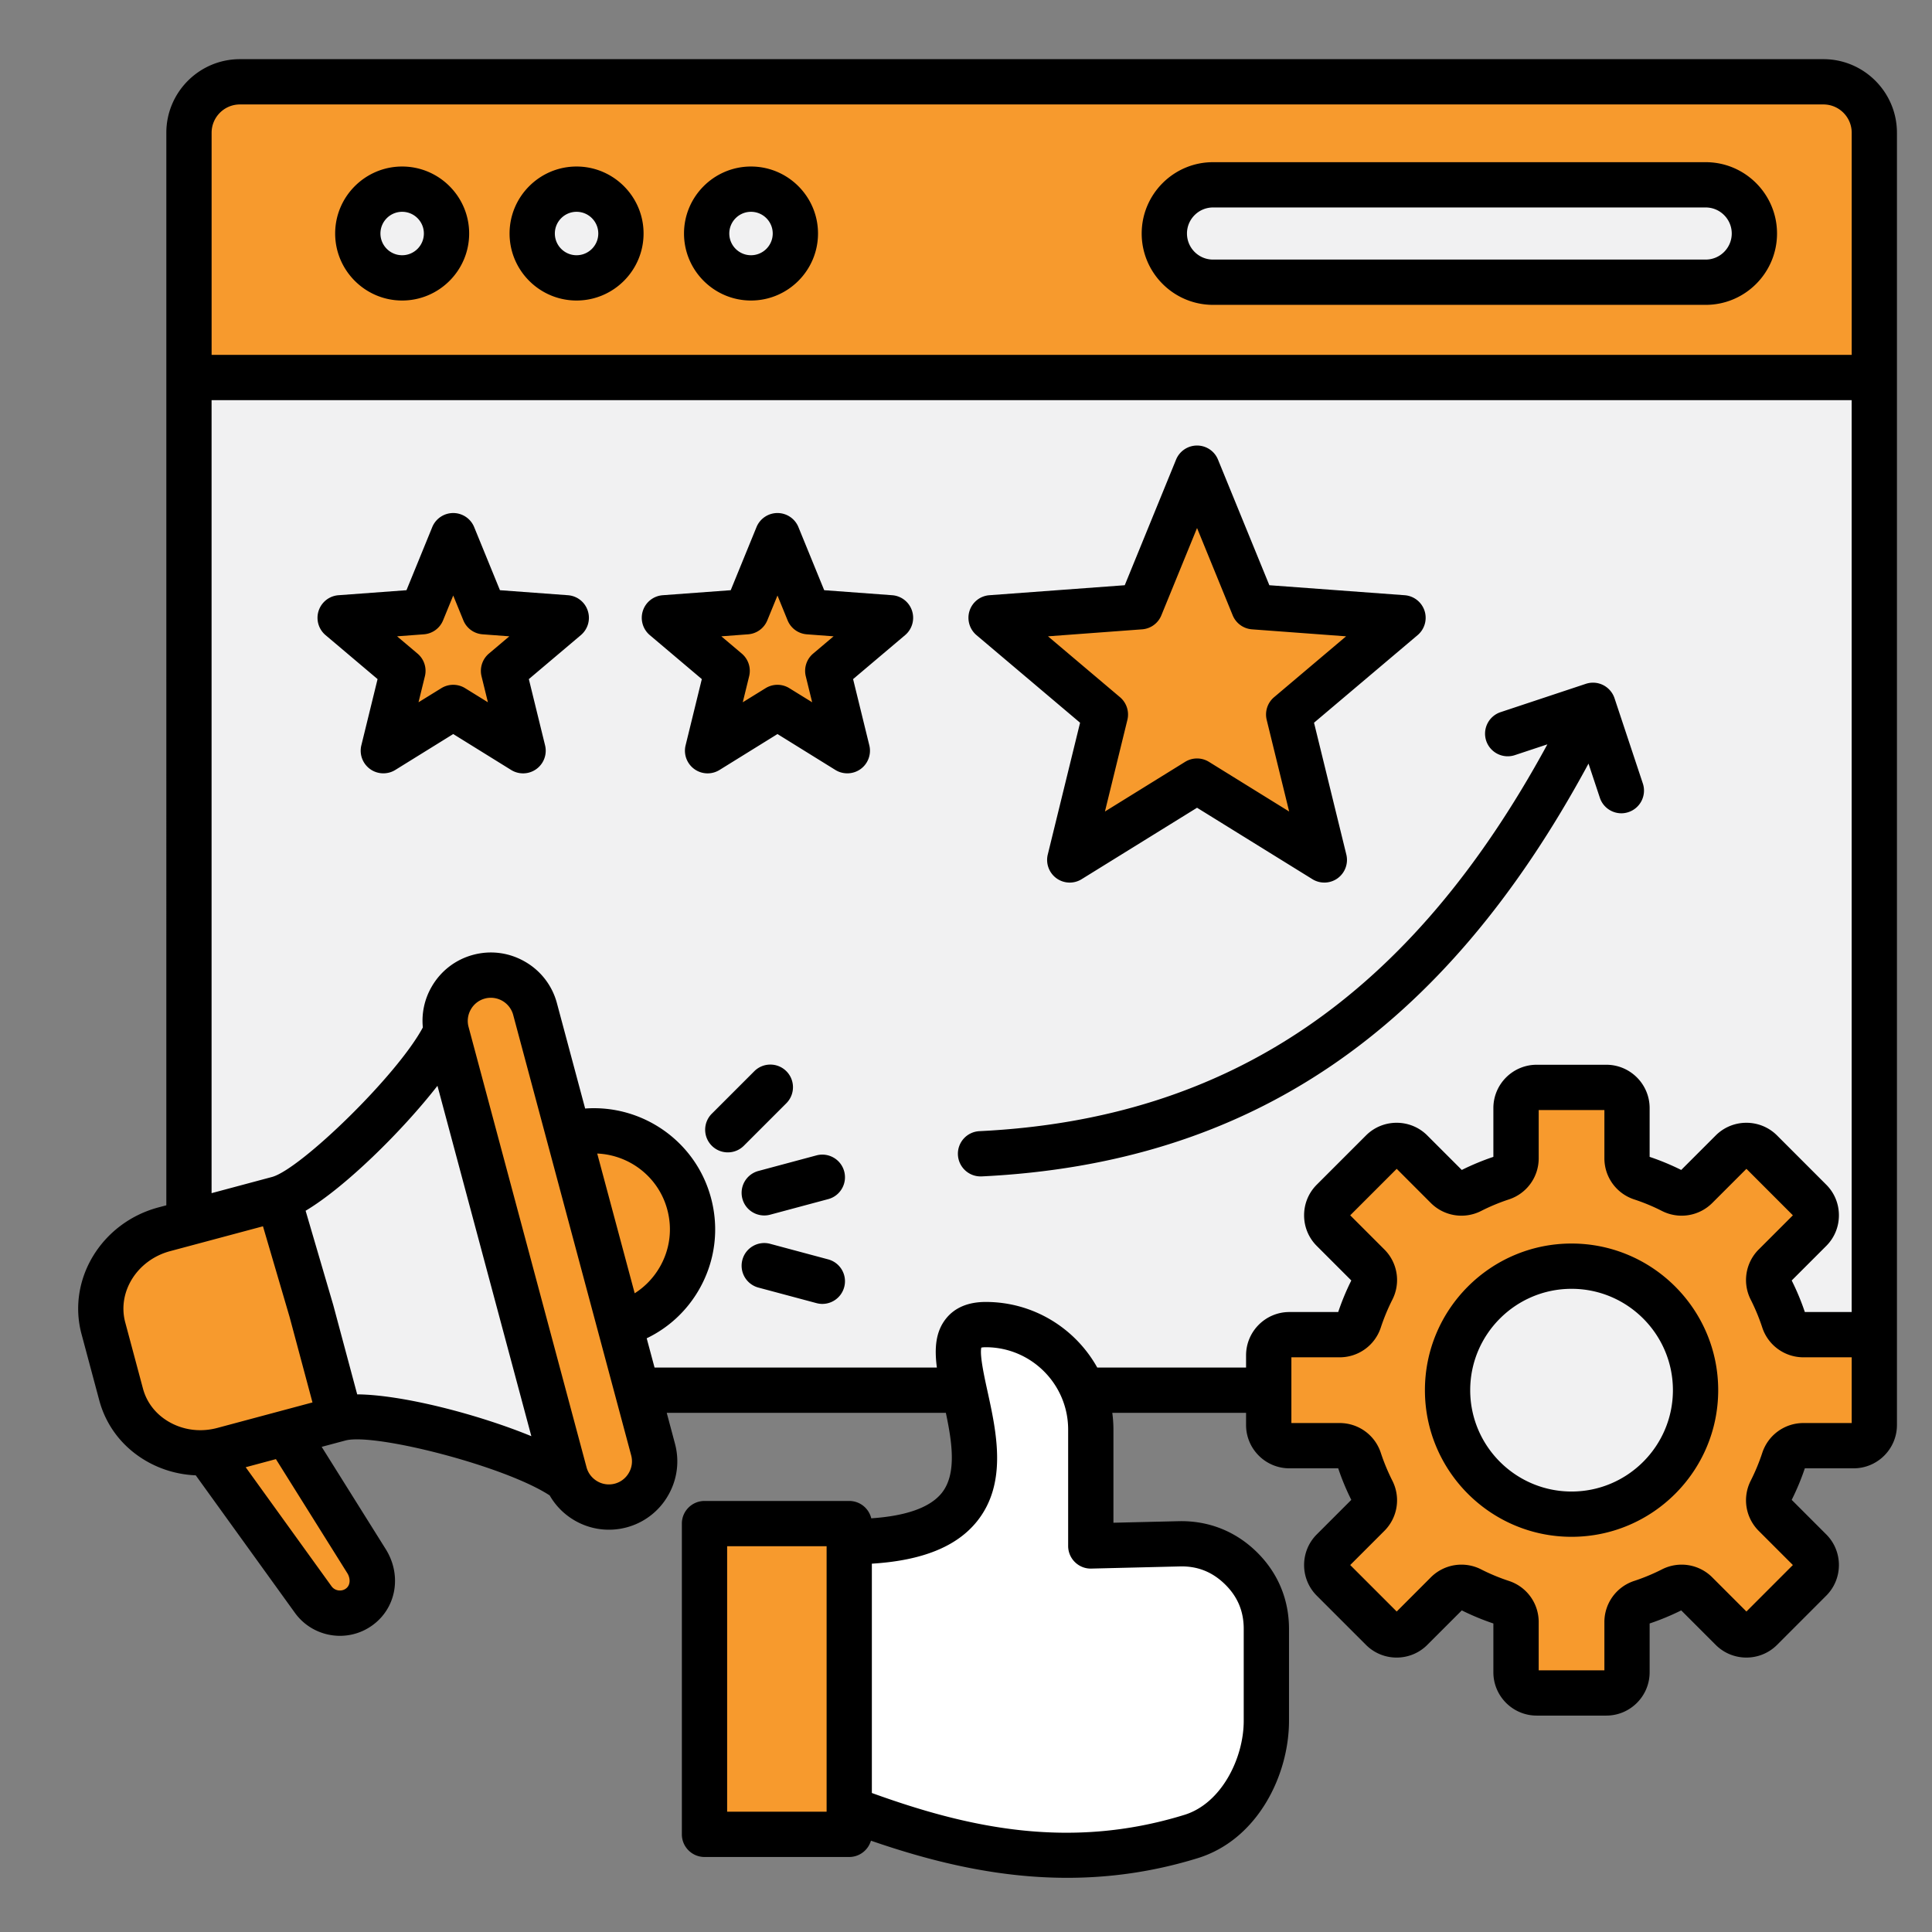
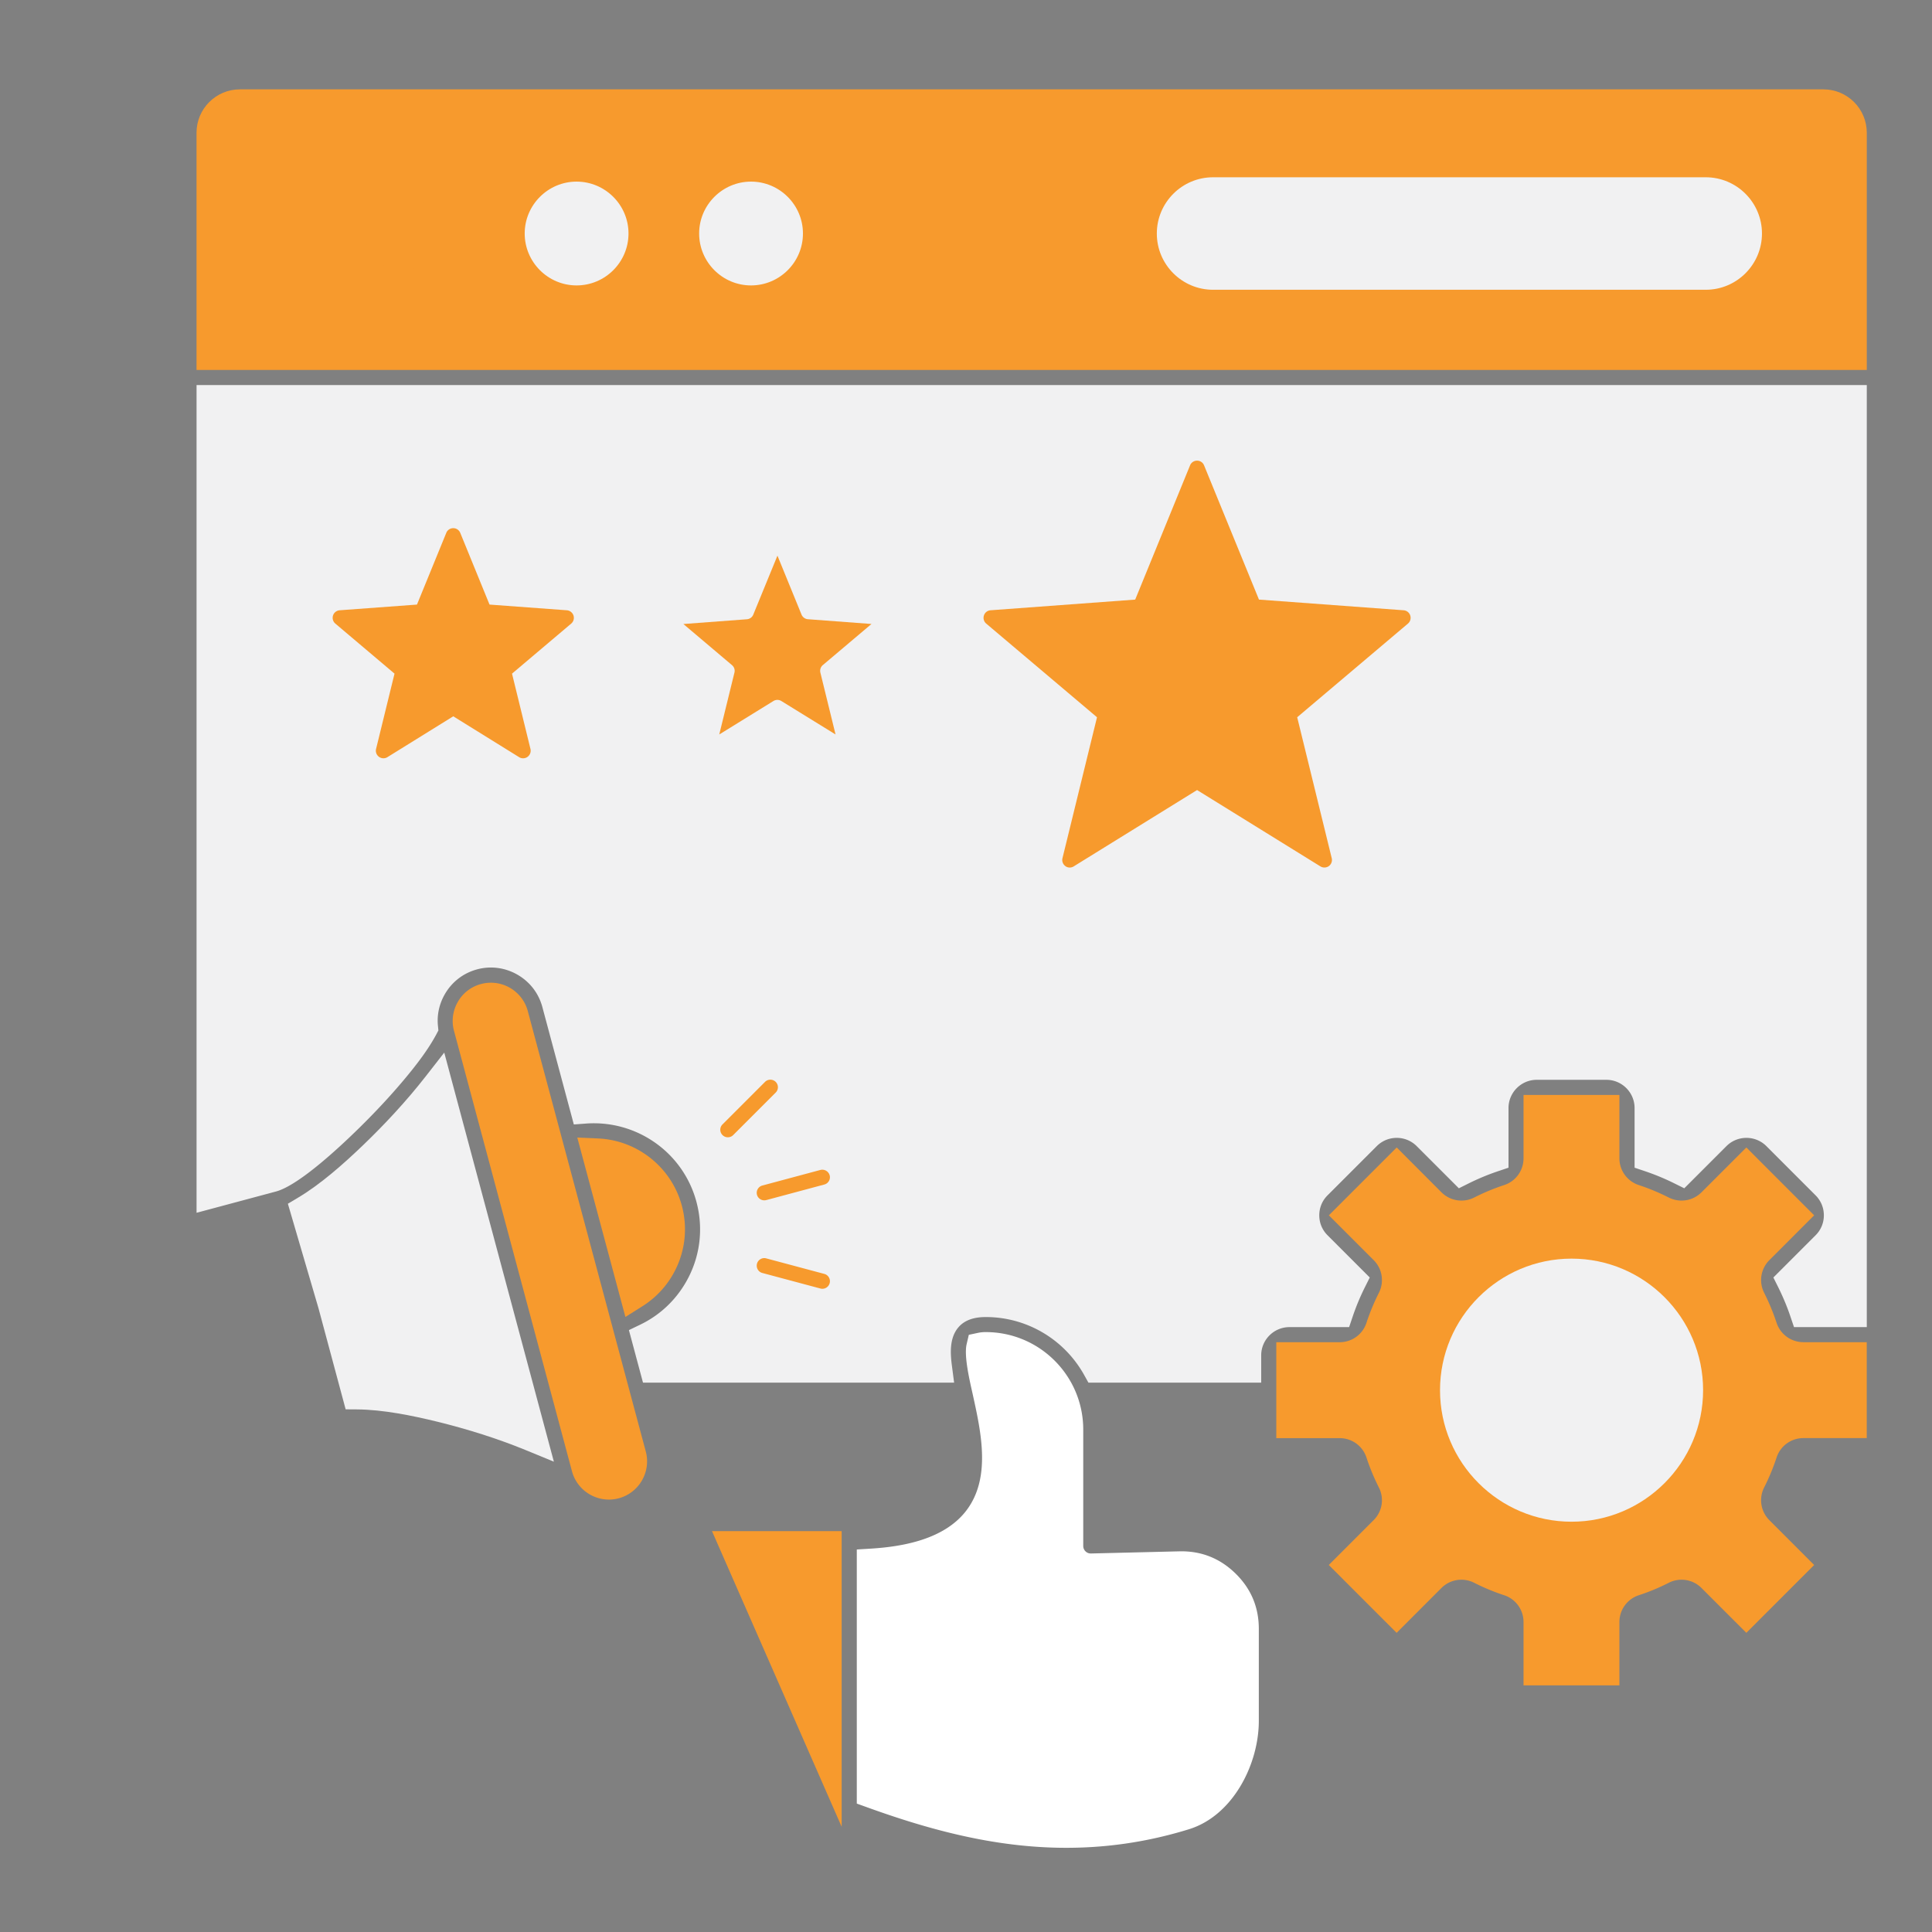
<svg xmlns="http://www.w3.org/2000/svg" width="512" height="512" x="0" y="0" viewBox="0 0 512 512" style="enable-background:new 0 0 512 512" xml:space="preserve" class="">
  <rect x="0" y="0" width="512" height="512" fill="#808080" stroke="none" />
  <g>
    <g fill-rule="evenodd" clip-rule="evenodd">
      <path fill="#f79a2d" d="M52.08 98.04V35.18c0-6.34 5.15-11.5 11.5-11.5h419.65c6.34 0 11.49 5.16 11.49 11.5v62.86z" opacity="1" data-original="#87d4ed" />
      <path fill="#f1f1f2" d="M494.72 102.04V351.7h-19.29l-.92-2.72c-.9-2.69-2-5.31-3.26-7.85l-1.29-2.58 11.19-11.19a7.394 7.394 0 0 0 2.19-5.29c0-2-.77-3.87-2.19-5.29l-13.04-13.05c-2.91-2.91-7.67-2.91-10.58 0l-11.18 11.18-2.58-1.28a61.96 61.96 0 0 0-7.86-3.26l-2.73-.92v-15.81c0-4.12-3.36-7.48-7.48-7.48h-18.45c-4.12 0-7.48 3.36-7.48 7.48v15.81l-2.73.92c-2.69.9-5.32 2-7.86 3.26l-2.57 1.28-11.18-11.18c-2.91-2.91-7.66-2.91-10.57 0l-13.05 13.05c-1.42 1.42-2.19 3.28-2.19 5.29s.77 3.87 2.19 5.29L363 338.55l-1.29 2.58a61.225 61.225 0 0 0-3.26 7.85l-.92 2.72h-15.81c-4.13 0-7.49 3.35-7.49 7.48v7.23h-45.79l-1.14-2.05c-5.27-9.44-15.2-15.33-26.05-15.33-2.79 0-5.58.63-7.4 2.89-2.22 2.76-2.02 6.66-1.59 9.97l.59 4.52H170.4l-3.73-13.92 2.99-1.44c5.1-2.45 9.27-6.34 12.1-11.24 3.75-6.49 4.74-14.08 2.8-21.32a27.947 27.947 0 0 0-10.98-15.69 28.195 28.195 0 0 0-18.21-5.05l-3.3.24-8.34-31.12c-.98-3.65-3.31-6.67-6.58-8.56-3.26-1.88-7.07-2.4-10.71-1.42-3.65.98-6.68 3.32-8.56 6.59-1.47 2.55-2.12 5.47-1.82 8.39l.12 1.21-.57 1.07c-2.24 4.18-5.47 8.32-8.51 11.95-3.73 4.45-7.74 8.72-11.88 12.79-4.65 4.57-15.71 15.04-21.94 16.83l-.07.02-21.12 5.66V102.04z" opacity="1" data-original="#f1f1f2" class="" />
-       <path fill="#f79a2d" d="M188.69 405.77h34.36v78.35h-34.36z" opacity="1" data-original="#87d4ed" />
+       <path fill="#f79a2d" d="M188.69 405.77h34.36v78.35z" opacity="1" data-original="#87d4ed" />
      <path fill="#ffffff" d="M230.81 410.4c8.7-.54 19.19-2.52 24.98-9.71 7.03-8.74 4.19-21.16 2.01-31.11-.76-3.44-2.39-10.14-1.63-13.37l.58-2.47 2.48-.53a9.71 9.71 0 0 1 2.01-.19c14.25 0 25.83 11.58 25.83 25.83v30.83c0 .54.21 1.06.6 1.44.38.38.9.58 1.44.57l23.43-.57c5.75-.14 10.75 1.83 14.86 5.85 4.13 4.03 6.2 8.94 6.2 14.71v24.36c0 11.55-6.89 25.14-18.52 28.73-14.86 4.59-29.88 5.91-45.32 4.2-13.8-1.52-27.05-5.34-40.06-10.05l-2.64-.95v-67.34z" opacity="1" data-original="#f6dccd" class="" />
      <path fill="#f79a2d" d="M365.42 394.21c-1.29-2.56-2.4-5.22-3.29-7.94a7.46 7.46 0 0 0-7.11-5.15h-16.79V355.7h16.79c3.25 0 6.1-2.06 7.11-5.15.89-2.72 2-5.38 3.29-7.94 1.46-2.89.91-6.37-1.38-8.66l-11.88-11.88 17.98-17.98L382 315.97a7.48 7.48 0 0 0 8.67 1.39c2.56-1.3 5.22-2.41 7.94-3.3a7.439 7.439 0 0 0 5.14-7.1v-16.79h25.41v16.79c0 3.24 2.07 6.09 5.15 7.1 2.72.89 5.38 2.01 7.94 3.3a7.48 7.48 0 0 0 8.67-1.39l11.88-11.88 17.97 17.98-11.87 11.88a7.464 7.464 0 0 0-1.38 8.66 58.49 58.49 0 0 1 3.29 7.94 7.47 7.47 0 0 0 7.11 5.14h16.79v25.42h-16.79a7.46 7.46 0 0 0-7.11 5.15c-.89 2.72-2 5.38-3.29 7.93a7.464 7.464 0 0 0 1.38 8.67l11.87 11.88-17.97 17.98-11.88-11.88a7.464 7.464 0 0 0-8.67-1.39c-2.56 1.3-5.21 2.41-7.94 3.3a7.46 7.46 0 0 0-5.15 7.11v16.78h-25.41v-16.79c0-3.24-2.06-6.09-5.14-7.1-2.73-.89-5.39-2.01-7.95-3.3a7.464 7.464 0 0 0-8.67 1.39l-11.87 11.88-17.98-17.98 11.88-11.88a7.418 7.418 0 0 0 1.4-8.65z" opacity="1" data-original="#ffd064" class="" />
-       <path fill="#f79a2d" d="M321.47 72.79c-6.02 0-10.9-4.89-10.9-10.91 0-6.01 4.89-10.9 10.9-10.9h130.57c6.01 0 10.9 4.89 10.9 10.9s-4.88 10.91-10.9 10.91z" opacity="1" data-original="#87d4ed" />
      <path fill="#f1f1f2" d="M321.47 76.79h130.57c8.22 0 14.9-6.69 14.9-14.91 0-8.21-6.68-14.9-14.9-14.9H321.47c-8.21 0-14.9 6.69-14.9 14.9-.01 8.22 6.68 14.91 14.9 14.91z" opacity="1" data-original="#f1f1f2" class="" />
      <path fill="#f79a2d" d="M189.27 61.88c0-5.38 4.37-9.75 9.75-9.75s9.76 4.37 9.76 9.75c0 5.39-4.37 9.76-9.76 9.76-5.38 0-9.75-4.38-9.75-9.76z" opacity="1" data-original="#87d4ed" />
      <path fill="#f1f1f2" d="M212.79 61.88c0-7.58-6.19-13.75-13.76-13.75s-13.75 6.18-13.75 13.75c0 7.58 6.17 13.76 13.75 13.76s13.76-6.17 13.76-13.76z" opacity="1" data-original="#f1f1f2" class="" />
      <path fill="#f79a2d" d="M162.56 61.88c0 5.39-4.37 9.76-9.76 9.76-5.38 0-9.75-4.38-9.75-9.76s4.37-9.75 9.75-9.75 9.76 4.37 9.76 9.75z" opacity="1" data-original="#87d4ed" />
      <path fill="#f1f1f2" d="M166.56 61.88c0-7.58-6.19-13.75-13.76-13.75s-13.75 6.18-13.75 13.75c0 7.58 6.17 13.76 13.75 13.76s13.76-6.17 13.76-13.76z" opacity="1" data-original="#f1f1f2" class="" />
      <path fill="#f79a2d" d="M116.33 61.88c0 5.39-4.37 9.76-9.76 9.76-5.38 0-9.75-4.38-9.75-9.76s4.37-9.75 9.75-9.75 9.76 4.37 9.76 9.75z" opacity="1" data-original="#87d4ed" />
-       <path fill="#f1f1f2" d="M120.33 61.88c0-7.58-6.19-13.75-13.76-13.75s-13.75 6.18-13.75 13.75c0 7.58 6.17 13.76 13.75 13.76s13.76-6.17 13.76-13.76z" opacity="1" data-original="#f1f1f2" class="" />
      <path fill="#f79a2d" d="m120.12 147.25 6.38 15.63c.29.7.95 1.18 1.7 1.23l16.83 1.26-12.89 10.9a2 2 0 0 0-.65 2l4.02 16.39-14.35-8.88c-.32-.2-.69-.3-1.06-.3-.38 0-.74.11-1.06.3l-14.36 8.86 4.02-16.38c.18-.74-.06-1.51-.64-2l-12.9-10.9L112 164.1c.76-.06 1.42-.53 1.71-1.24z" opacity="1" data-original="#87d4ed" />
      <path fill="#f79a2d" d="m150.22 161.73-20.49-1.51-7.76-19.01a2.003 2.003 0 0 0-1.85-1.24c-.82 0-1.55.49-1.85 1.24l-7.77 19.01-20.48 1.51a2.003 2.003 0 0 0-1.15 3.53l15.68 13.26-4.89 19.96c-.19.79.12 1.62.78 2.09.34.25.75.38 1.17.38.37 0 .73-.09 1.05-.29l17.46-10.83 17.46 10.83c.69.43 1.58.39 2.23-.09.65-.47.96-1.31.77-2.09l-4.89-19.96 15.68-13.26c.62-.52.86-1.37.61-2.15-.26-.77-.95-1.32-1.76-1.38z" opacity="1" data-original="#ffd064" class="" />
      <path fill="#f79a2d" d="m267.68 165.37 34.69-2.57c.76-.06 1.41-.53 1.7-1.23l13.17-32.2 13.15 32.2c.29.71.96 1.18 1.71 1.23l34.69 2.57-26.57 22.46c-.58.49-.83 1.27-.64 2l8.28 33.79-29.57-18.31c-.32-.2-.68-.3-1.05-.3-.38 0-.73.1-1.05.3l-29.57 18.31 8.28-33.79c.18-.73-.07-1.52-.65-2z" opacity="1" data-original="#87d4ed" />
      <path fill="#f79a2d" d="M262.5 161.73c-.81.06-1.5.6-1.75 1.37s-.02 1.63.61 2.16l29.36 24.82-9.15 37.34c-.2.8.11 1.62.77 2.11.65.48 1.53.5 2.21.07l32.69-20.23 32.68 20.23a2.033 2.033 0 0 0 2.23-.07c.66-.48.97-1.31.77-2.11l-9.15-37.34 29.35-24.82c.62-.52.86-1.38.61-2.15-.25-.78-.95-1.32-1.76-1.38l-38.33-2.83-14.55-35.58c-.31-.76-1.03-1.24-1.85-1.24s-1.55.48-1.86 1.24l-14.54 35.58z" opacity="1" data-original="#ffd064" class="" />
      <g fill="#87d4ed">
        <path d="M203.05 333.48c-1.06-.29-2.16.36-2.44 1.42s.34 2.17 1.41 2.45l15.39 4.12a2 2 0 0 0 2.46-1.42 2 2 0 0 0-1.41-2.45zM217.41 310.05l-15.39 4.13c-1.06.29-1.7 1.39-1.41 2.45.23.87 1.03 1.47 1.93 1.47.17 0 .35-.02.52-.06l15.4-4.13c1.07-.29 1.7-1.38 1.41-2.45-.3-1.05-1.4-1.69-2.46-1.41zM205.57 286.71c-.78-.78-2.05-.78-2.83 0l-11.27 11.27c-.78.78-.78 2.04 0 2.82.39.39.88.59 1.42.59.53 0 1.03-.2 1.41-.58l11.27-11.27c.78-.78.78-2.05 0-2.83zM193.99 176.27l-12.89-10.9 16.83-1.26c.76-.06 1.42-.53 1.7-1.24l6.4-15.62 6.38 15.62c.29.7.95 1.18 1.7 1.23l16.84 1.26-12.9 10.9c-.58.49-.82 1.27-.64 2l4.02 16.38-14.36-8.86c-.65-.4-1.46-.4-2.11 0l-14.35 8.86 4.02-16.38c.19-.73-.06-1.5-.64-1.99z" fill="#f79a2d" opacity="1" data-original="#87d4ed" />
      </g>
-       <path fill="#f79a2d" d="m236.14 161.73-20.49-1.51-7.77-19.01c-.31-.75-1.04-1.24-1.85-1.24s-1.55.49-1.86 1.24l-7.76 19.01-20.5 1.51c-.81.06-1.5.6-1.75 1.37s-.01 1.63.61 2.15l15.69 13.26-4.89 19.96c-.19.79.11 1.62.76 2.09s1.54.51 2.23.09l17.47-10.83 17.46 10.83c.32.2.68.29 1.05.29a1.992 1.992 0 0 0 1.94-2.47l-4.89-19.96 15.68-13.26c.62-.53.86-1.38.61-2.16a1.97 1.97 0 0 0-1.74-1.36z" opacity="1" data-original="#ffd064" class="" />
      <path fill="#f1f1f2" d="M416.48 403.27c19.22 0 34.86-15.64 34.86-34.86s-15.64-34.86-34.86-34.86-34.86 15.64-34.86 34.86c-.01 19.22 15.63 34.86 34.86 34.86z" opacity="1" data-original="#f1f1f2" class="" />
-       <path fill="#f79a2d" d="m80.6 347.95 7.11 26.54-29.06 7.79c-5.16 1.38-10.69.81-15.4-1.74-4.54-2.45-7.89-6.51-9.23-11.5l-4.7-17.55c-1.35-5.06-.44-10.34 2.34-14.75 2.82-4.48 7.28-7.66 12.37-9.02l28.39-7.6zM95.44 414.78c1.91 3.06 1.65 7.25-1.45 9.47-2.98 2.14-7.21 1.46-9.35-1.52l-26.15-36.26 16.47-4.42z" opacity="1" data-original="#fe616c" class="" />
      <path fill="#f1f1f2" d="M84.48 346.98c-.02-.07-.05-.15-.06-.23L76.29 319l2.67-1.59c5.99-3.56 12.03-8.93 17.06-13.74 5.94-5.69 11.71-11.91 16.77-18.39l4.94-6.33 29.05 108.41-7.47-3.07c-7.5-3.08-15.49-5.57-23.37-7.51-6.64-1.63-14.44-3.22-21.29-3.27l-3.05-.02z" opacity="1" data-original="#f1f1f2" class="" />
      <path fill="#f79a2d" d="M120.31 273.17c-.7-2.59-.32-5.34 1.02-7.67 1.34-2.34 3.53-4.02 6.13-4.72.86-.23 1.74-.35 2.63-.35 4.57 0 8.6 3.08 9.78 7.51l31.27 116.72c.7 2.6.32 5.35-1.02 7.68a10.09 10.09 0 0 1-6.14 4.72c-2.6.7-5.36.32-7.68-1.02a10.09 10.09 0 0 1-4.72-6.14z" opacity="1" data-original="#fe616c" class="" />
      <path fill="#f79a2d" d="M158.43 301.7c10.49.44 19.54 7.66 22.27 17.83 1.66 6.2.8 12.72-2.41 18.28a23.96 23.96 0 0 1-7.96 8.3l-4.59 2.9-12.75-47.54z" opacity="1" data-original="#ffd064" class="" />
-       <path d="M193.27 61.88c0 3.18 2.58 5.76 5.75 5.76 3.18 0 5.76-2.58 5.76-5.76 0-3.17-2.58-5.75-5.76-5.75-3.17 0-5.75 2.58-5.75 5.75zm-12 0c0-9.78 7.97-17.75 17.75-17.75 9.79 0 17.76 7.97 17.76 17.75 0 9.79-7.97 17.76-17.76 17.76-9.78 0-17.75-7.97-17.75-17.76zm-34.23 0c0 3.18 2.58 5.76 5.75 5.76 3.18 0 5.76-2.58 5.76-5.76 0-3.17-2.58-5.75-5.76-5.75-3.16 0-5.75 2.58-5.75 5.75zm-12 0c0-9.78 7.97-17.75 17.75-17.75 9.79 0 17.76 7.97 17.76 17.75 0 9.79-7.97 17.76-17.76 17.76-9.78 0-17.75-7.97-17.75-17.76zm-34.22 0c0 3.18 2.58 5.76 5.75 5.76 3.18 0 5.76-2.58 5.76-5.76 0-3.17-2.58-5.75-5.76-5.75-3.17 0-5.75 2.58-5.75 5.75zm-12 0c0-9.78 7.97-17.75 17.75-17.75 9.79 0 17.76 7.97 17.76 17.75 0 9.79-7.97 17.76-17.76 17.76-9.78 0-17.75-7.97-17.75-17.76zm225.74 0c0 3.81 3.09 6.91 6.9 6.91h130.57c3.8 0 6.9-3.1 6.9-6.91 0-3.8-3.1-6.9-6.9-6.9H321.47c-3.81 0-6.91 3.1-6.91 6.9zm-12 0c0-10.42 8.48-18.9 18.9-18.9h130.57c10.42 0 18.9 8.48 18.9 18.9 0 10.43-8.48 18.91-18.9 18.91H321.47c-10.42 0-18.91-8.48-18.91-18.91zm-94.17 230.49c2.34-2.35 2.34-6.15 0-8.49s-6.14-2.34-8.49 0l-11.27 11.27a6 6 0 0 0 0 8.48 5.972 5.972 0 0 0 4.25 1.76c1.53 0 3.07-.58 4.24-1.75zm11.09 41.38-15.4-4.13c-3.2-.85-6.49 1.05-7.34 4.25a6 6 0 0 0 4.24 7.35l15.39 4.12c.52.14 1.04.21 1.56.21 2.65 0 5.07-1.77 5.79-4.45.86-3.2-1.03-6.49-4.24-7.35zm-3.11-27.56c3.2-.85 6.49 1.04 7.35 4.24.86 3.21-1.04 6.5-4.24 7.35l-15.4 4.13c-.52.14-1.04.2-1.55.2-2.65 0-5.08-1.76-5.79-4.44a6 6 0 0 1 4.24-7.35zm226.97 62.22c0-14.81-12.05-26.86-26.86-26.86s-26.86 12.05-26.86 26.86 12.05 26.86 26.86 26.86 26.86-12.05 26.86-26.86zm12 0c0 21.43-17.44 38.86-38.86 38.86-21.43 0-38.86-17.43-38.86-38.86s17.43-38.86 38.86-38.86c21.41 0 38.86 17.43 38.86 38.86zM277.73 168.63l19.09 16.14a6.021 6.021 0 0 1 1.95 6.01l-5.95 24.28 21.25-13.16c.97-.6 2.06-.9 3.16-.9 1.09 0 2.19.3 3.16.9l21.25 13.16-5.95-24.28c-.54-2.21.21-4.54 1.95-6.01l19.09-16.14-24.93-1.85a6.002 6.002 0 0 1-5.12-3.71l-9.45-23.14-9.46 23.14a5.975 5.975 0 0 1-5.11 3.71zm-20.79-6.76a5.99 5.99 0 0 1 5.26-4.13l35.87-2.65 13.6-33.29c.93-2.26 3.12-3.73 5.56-3.73s4.63 1.47 5.55 3.73l13.61 33.29 35.86 2.65c2.43.18 4.51 1.81 5.27 4.13.75 2.32.03 4.86-1.83 6.44l-27.46 23.22 8.56 34.93c.58 2.37-.33 4.85-2.3 6.29a6.014 6.014 0 0 1-6.69.24l-30.57-18.93-30.58 18.93a5.982 5.982 0 0 1-6.68-.24 6.017 6.017 0 0 1-2.3-6.29l8.56-34.93-27.46-23.22a6.034 6.034 0 0 1-1.83-6.44zm-36.03 6.76-7.08-.53a5.975 5.975 0 0 1-5.11-3.71l-2.68-6.57-2.69 6.57a5.975 5.975 0 0 1-5.11 3.71l-7.08.53 5.42 4.58a6.001 6.001 0 0 1 1.95 6.01l-1.69 6.89 6.04-3.73a5.98 5.98 0 0 1 6.31 0l6.04 3.73-1.69-6.89c-.54-2.21.21-4.54 1.95-6.01zm20.79-6.76c.75 2.32.03 4.86-1.83 6.44l-13.79 11.66 4.3 17.55c.58 2.36-.33 4.85-2.3 6.28a6.014 6.014 0 0 1-3.53 1.14c-1.09 0-2.19-.29-3.16-.89l-15.35-9.52-15.36 9.52a6.002 6.002 0 0 1-8.99-6.53l4.3-17.55-13.79-11.66c-1.86-1.58-2.58-4.12-1.83-6.44s2.83-3.95 5.26-4.13l18.02-1.33 6.83-16.72a5.997 5.997 0 0 1 5.56-3.73c2.43 0 4.63 1.47 5.55 3.73l6.83 16.72 18.02 1.33a5.99 5.99 0 0 1 5.26 4.13zm-106.72 6.76-7.08-.53a5.975 5.975 0 0 1-5.11-3.71l-2.68-6.57-2.69 6.57a5.975 5.975 0 0 1-5.11 3.71l-7.08.53 5.42 4.58a5.98 5.98 0 0 1 1.95 6.01l-1.69 6.89 6.04-3.73c.97-.6 2.06-.9 3.16-.9 1.09 0 2.19.3 3.16.9l6.03 3.73-1.69-6.89c-.54-2.21.22-4.54 1.95-6.01zm20.79-6.76c.76 2.32.03 4.86-1.83 6.44l-13.79 11.66 4.3 17.55a6.002 6.002 0 0 1-8.99 6.53l-15.35-9.52-15.36 9.52c-.97.6-2.06.89-3.16.89-1.24 0-2.48-.38-3.52-1.14a5.99 5.99 0 0 1-2.31-6.28l4.3-17.55-13.79-11.66a6.003 6.003 0 0 1 3.44-10.57l18.01-1.33 6.83-16.72a6.007 6.007 0 0 1 5.56-3.73c2.43 0 4.63 1.47 5.55 3.73l6.83 16.72 18.02 1.33c2.44.18 4.51 1.81 5.26 4.13zM490.72 359.7v17.42h-12.79c-4.97 0-9.35 3.17-10.91 7.9-.82 2.51-1.86 5-3.06 7.38a11.44 11.44 0 0 0 2.12 13.3l9.05 9.05-12.31 12.32-9.05-9.05a11.461 11.461 0 0 0-13.31-2.13 52.708 52.708 0 0 1-7.38 3.07 11.46 11.46 0 0 0-7.9 10.91v12.78h-17.41v-12.79c0-4.97-3.17-9.35-7.9-10.9-2.52-.83-5.01-1.86-7.38-3.07a11.461 11.461 0 0 0-13.31 2.13l-9.04 9.05-12.32-12.32 9.05-9.05c3.52-3.52 4.37-8.86 2.12-13.3-1.2-2.38-2.23-4.86-3.06-7.38-1.55-4.73-5.94-7.9-10.91-7.9h-12.79V359.7h12.79c4.98 0 9.36-3.17 10.91-7.9.83-2.52 1.86-5 3.06-7.38a11.44 11.44 0 0 0-2.12-13.3l-9.05-9.05 12.32-12.32 9.04 9.05c3.52 3.52 8.87 4.37 13.31 2.13 2.37-1.21 4.86-2.24 7.38-3.07 4.73-1.55 7.9-5.93 7.9-10.9v-12.79h17.41v12.79c0 4.97 3.18 9.35 7.9 10.9 2.53.83 5.01 1.86 7.38 3.07 4.44 2.24 9.79 1.39 13.31-2.13l9.05-9.05 12.31 12.32-9.05 9.05a11.446 11.446 0 0 0-2.12 13.3 53.49 53.49 0 0 1 3.06 7.39 11.47 11.47 0 0 0 10.91 7.89zm-149.01-12c-6.34 0-11.49 5.15-11.49 11.48v3.23h-39.44c-5.78-10.36-16.85-17.38-29.54-17.38-4.64 0-8.18 1.48-10.52 4.39-2.81 3.5-3.1 7.92-2.44 12.99h-74.82l-2.08-7.75c5.77-2.77 10.57-7.19 13.84-12.85 4.28-7.42 5.42-16.07 3.2-24.35-4.05-15.11-18.29-24.8-33.35-23.69l-7.48-27.92a17.99 17.99 0 0 0-8.45-10.99c-4.2-2.43-9.09-3.07-13.75-1.82s-8.57 4.25-10.99 8.45a17.913 17.913 0 0 0-2.34 10.79c-6.83 12.77-32.31 37.43-39.9 39.61l-16.09 4.31V106.04h434.64V347.7H478.3c-.96-2.85-2.13-5.66-3.48-8.36l9.15-9.15c2.17-2.17 3.36-5.05 3.36-8.12s-1.19-5.96-3.36-8.12l-13.04-13.05c-4.48-4.47-11.76-4.47-16.24 0l-9.15 9.15a66.45 66.45 0 0 0-8.37-3.47v-12.93c0-6.33-5.15-11.48-11.48-11.48h-18.45c-6.33 0-11.48 5.15-11.48 11.48v12.93a66.45 66.45 0 0 0-8.37 3.47l-9.15-9.15c-4.47-4.47-11.76-4.47-16.23 0l-13.05 13.05c-2.17 2.17-3.36 5.05-3.36 8.12s1.19 5.95 3.36 8.12l9.15 9.15a65.46 65.46 0 0 0-3.47 8.36zm-52.5 67.99c-1.63.05-3.18-.58-4.33-1.7a5.998 5.998 0 0 1-1.81-4.3v-30.83c0-12.04-9.79-21.83-21.83-21.83-.57 0-.95.05-1.18.1-.47 1.99.79 7.72 1.64 11.59 2.38 10.85 5.34 24.35-2.8 34.47-5.38 6.69-14.52 10.38-27.85 11.2v60.77c24.8 8.97 51.97 15.33 82.85 5.79 9.83-3.04 15.7-15.05 15.7-24.91v-24.36c0-4.7-1.63-8.57-4.99-11.85s-7.29-4.84-11.97-4.71zm-70.15-5.92H192.7v70.35h26.36zm-44.23-73.96c2.69-4.65 3.4-10.06 2.01-15.24-2.32-8.68-10.03-14.51-18.57-14.87l9.93 37.03c2.7-1.71 4.97-4.06 6.63-6.92zm-7.56 49.87L136 268.96a6.14 6.14 0 0 0-5.92-4.54c-.52 0-1.05.06-1.58.21a6.051 6.051 0 0 0-3.71 2.86 6.083 6.083 0 0 0-.62 4.64l31.27 116.72c.42 1.57 1.44 2.88 2.86 3.71a6.086 6.086 0 0 0 8.35-2.24c.83-1.42 1.04-3.07.62-4.64zm-78.95-39.82 6.34 23.66c11.92.09 31.94 5.25 46.15 11.08l-24.88-92.85c-9.52 12.2-24.58 26.95-34.94 33.11l7.29 24.86c.01.05.03.09.04.14zm-15.2 40.82-8.01 2.15 22.76 31.56c.86 1.19 2.59 1.47 3.78.61 1.33-.95 1.19-2.83.39-4.1zm-27.96-9.66c3.77 2.04 8.19 2.54 12.46 1.39l25.19-6.75-6.06-22.63-7.06-24.05-24.62 6.59c-8.72 2.34-14.04 10.81-11.88 18.88l4.7 17.55c1.03 3.84 3.61 7.04 7.27 9.02zM56.08 35.18c0-4.14 3.37-7.5 7.5-7.5h419.65c4.13 0 7.49 3.36 7.49 7.5v58.86H56.08zm446.63 0v342.46c0 6.33-5.15 11.48-11.48 11.48H478.3c-.96 2.85-2.13 5.66-3.48 8.36l9.15 9.15c4.48 4.48 4.48 11.76 0 16.24l-13.04 13.05c-4.48 4.47-11.76 4.47-16.24 0l-9.15-9.15a66.197 66.197 0 0 1-8.37 3.47v12.93c0 6.33-5.15 11.48-11.48 11.48h-18.45c-6.33 0-11.48-5.15-11.48-11.48v-12.93a66.45 66.45 0 0 1-8.37-3.47l-9.15 9.15c-4.47 4.47-11.76 4.47-16.23 0l-13.05-13.05c-4.48-4.48-4.48-11.76 0-16.24l9.15-9.15c-1.35-2.7-2.52-5.51-3.47-8.36h-12.93c-6.34 0-11.49-5.15-11.49-11.48v-3.23h-35.45c.19 1.46.3 2.94.3 4.45v24.68l17.28-.41c7.85-.18 15 2.61 20.64 8.11 5.63 5.5 8.61 12.57 8.61 20.44v24.36c0 14.37-8.3 31.47-24.16 36.38-12.01 3.71-23.57 5.22-34.63 5.22-18.89 0-36.31-4.42-52-9.84-.73 2.49-3.03 4.32-5.76 4.32H186.7c-3.31 0-6-2.69-6-6v-82.35c0-3.31 2.69-6 6-6h38.36c2.83 0 5.2 1.96 5.83 4.6 9.32-.63 15.59-2.88 18.67-6.7 4.01-4.99 2.78-13.33 1.1-21.26h-73.97l2.18 8.17c1.25 4.66.61 9.54-1.82 13.74a17.99 17.99 0 0 1-10.99 8.45 18.056 18.056 0 0 1-13.75-1.82 18.1 18.1 0 0 1-6.64-6.65c-12-7.84-46.21-16.52-54.03-14.58l-6.39 1.71 16.97 27.1c4.34 6.93 2.82 15.61-3.54 20.2-2.6 1.88-5.6 2.78-8.58 2.78-4.57 0-9.08-2.12-11.95-6.1l-26.27-36.43c-4.33-.18-8.57-1.32-12.42-3.4-6.59-3.57-11.26-9.42-13.15-16.47l-4.7-17.55c-3.88-14.47 5.26-29.53 20.36-33.58l2.11-.56V35.18c0-10.75 8.75-19.5 19.5-19.5h419.65c10.73 0 19.48 8.75 19.48 19.5zM260.14 311.76h-.29c-3.18 0-5.83-2.5-5.99-5.71a5.995 5.995 0 0 1 5.7-6.28c66.22-3.21 114.33-35.89 150.51-102.51l-8.62 2.86a6.011 6.011 0 0 1-7.59-3.8 6.011 6.011 0 0 1 3.8-7.59l22.61-7.51a6.02 6.02 0 0 1 4.58.33c1.42.72 2.5 1.96 3.01 3.47l7.51 22.61a6.008 6.008 0 0 1-3.81 7.59c-.62.21-1.26.31-1.89.31-2.51 0-4.86-1.6-5.69-4.11l-3.01-9.06c-38.36 71.09-89.75 105.95-160.83 109.4z" fill="#000000" opacity="1" data-original="#000000" class="" />
    </g>
  </g>
</svg>